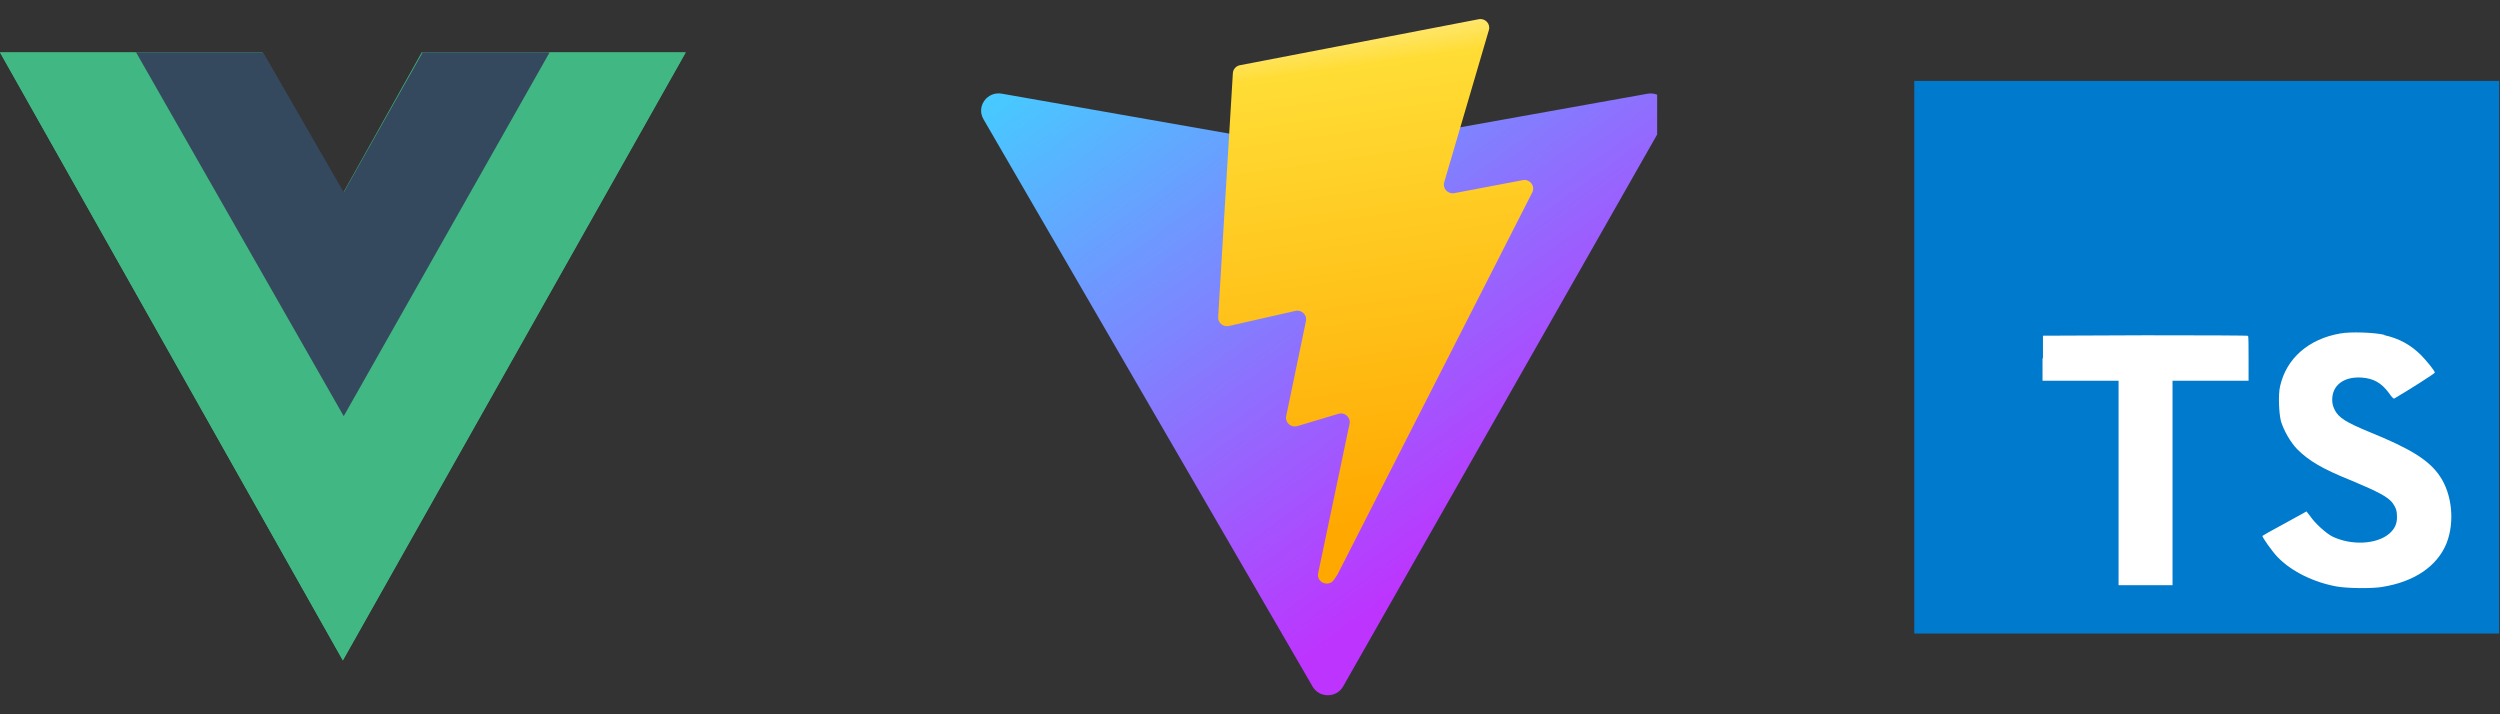
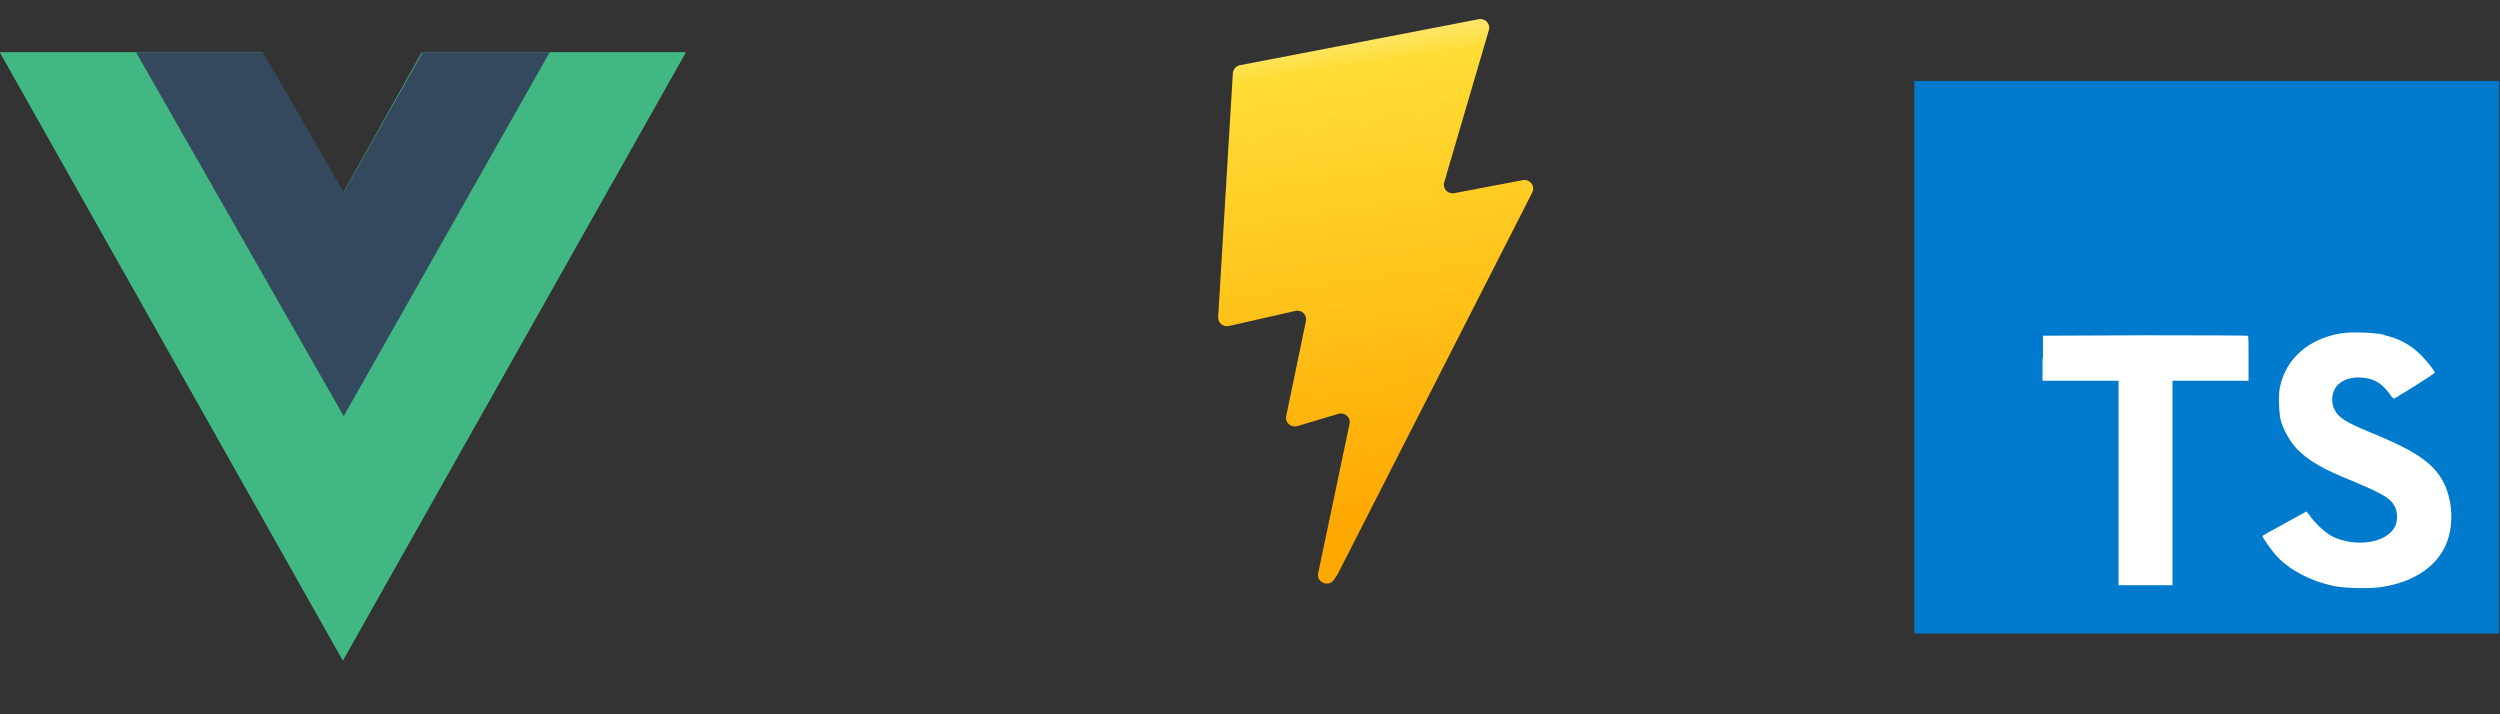
<svg xmlns="http://www.w3.org/2000/svg" width="525" height="150" viewBox="0 0 525 150" fill="none">
  <rect x="0" y="0" width="525" height="150" fill="#333333" stroke="none" />
  <g clip-path="url(#clip0_4_3)">
-     <path d="M349.836 25.017L282.06 144.147C280.66 146.606 277.065 146.621 275.645 144.173L206.525 25.029C204.977 22.361 207.298 19.131 210.373 19.671L278.222 31.592C278.654 31.668 279.098 31.667 279.53 31.589L345.96 19.688C349.025 19.139 351.356 22.345 349.836 25.017Z" fill="url(#paint0_linear_4_3)" />
    <path d="M310.542 4.035L260.385 13.695C259.561 13.854 258.95 14.541 258.901 15.365L255.815 66.585C255.743 67.791 256.87 68.728 258.068 68.456L272.032 65.288C273.339 64.992 274.519 66.123 274.251 67.415L270.102 87.384C269.823 88.728 271.106 89.878 272.442 89.479L281.067 86.903C282.404 86.504 283.689 87.657 283.406 89.002L276.813 120.369C276.4 122.331 279.055 123.401 280.162 121.719L280.902 120.596L321.772 40.422C322.457 39.08 321.277 37.549 319.777 37.834L305.403 40.561C304.052 40.817 302.903 39.58 303.284 38.281L312.666 6.313C313.047 5.012 311.894 3.775 310.542 4.035Z" fill="url(#paint1_linear_4_3)" />
  </g>
  <path d="M115.2 11H144L72 138.675L0 11H55.08L72 40.606L88.56 11H115.2Z" fill="#41B883" />
  <path d="M0 11L72 138.675L144 11H115.2L72 87.605L28.44 11H0Z" fill="#41B883" />
  <path d="M28.58 11L72.18 87.395L115.42 11H88.755L72.18 40.383L55.245 11H28.58Z" fill="#35495E" />
  <g clip-path="url(#clip1_4_3)">
    <path d="M402 75.023V17H524.834V133.047H402" fill="#007ACC" />
    <path d="M428.931 75.227V79.955H444.9V122.893H456.231V79.955H472.199V75.314C472.199 72.703 472.199 70.585 472.077 70.527C472.077 70.44 462.342 70.41 450.519 70.41L429.023 70.498V75.255L428.931 75.227ZM500.697 70.382C503.829 71.078 506.224 72.412 508.374 74.53C509.51 75.691 511.199 77.722 511.322 78.244C511.322 78.418 506.009 81.812 502.785 83.698C502.662 83.785 502.171 83.292 501.68 82.537C500.083 80.391 498.455 79.462 495.906 79.288C492.221 79.056 489.765 80.884 489.765 83.93C489.765 84.858 489.949 85.381 490.317 86.135C491.147 87.731 492.682 88.688 497.442 90.661C506.224 94.229 510.032 96.579 512.335 99.944C514.946 103.716 515.529 109.634 513.779 114.073C511.813 118.918 507.023 122.196 500.175 123.27C498.025 123.618 493.112 123.56 490.809 123.183C485.895 122.312 481.197 119.992 478.31 117.003C477.174 115.843 474.994 112.739 475.117 112.536L476.284 111.839L480.89 109.315L484.36 107.4L485.158 108.416C486.172 109.924 488.444 111.955 489.765 112.652C493.757 114.595 499.1 114.334 501.741 112.071C502.877 111.085 503.369 110.041 503.369 108.59C503.369 107.255 503.154 106.646 502.447 105.631C501.465 104.354 499.499 103.31 493.972 100.989C487.615 98.436 484.913 96.811 482.395 94.316C480.951 92.808 479.631 90.458 479.017 88.514C478.556 86.831 478.403 82.712 478.832 81.058C480.153 75.255 484.79 71.194 491.423 70.033C493.573 69.627 498.639 69.801 500.758 70.323L500.697 70.382Z" fill="white" />
  </g>
  <defs>
    <linearGradient id="paint0_linear_4_3" x1="204.837" y1="15.413" x2="287.318" y2="129.373" gradientUnits="userSpaceOnUse">
      <stop stop-color="#41D1FF" />
      <stop offset="1" stop-color="#BD34FE" />
    </linearGradient>
    <linearGradient id="paint1_linear_4_3" x1="274.327" y1="6.658" x2="289.081" y2="109.621" gradientUnits="userSpaceOnUse">
      <stop stop-color="#FFEA83" />
      <stop offset="0.083" stop-color="#FFDD35" />
      <stop offset="1" stop-color="#FFA800" />
    </linearGradient>
    <clipPath id="clip0_4_3">
      <rect width="150" height="150" fill="white" transform="translate(198)" />
    </clipPath>
    <clipPath id="clip1_4_3">
      <rect width="122.834" height="116.047" fill="white" transform="translate(402 17)" />
    </clipPath>
  </defs>
</svg>